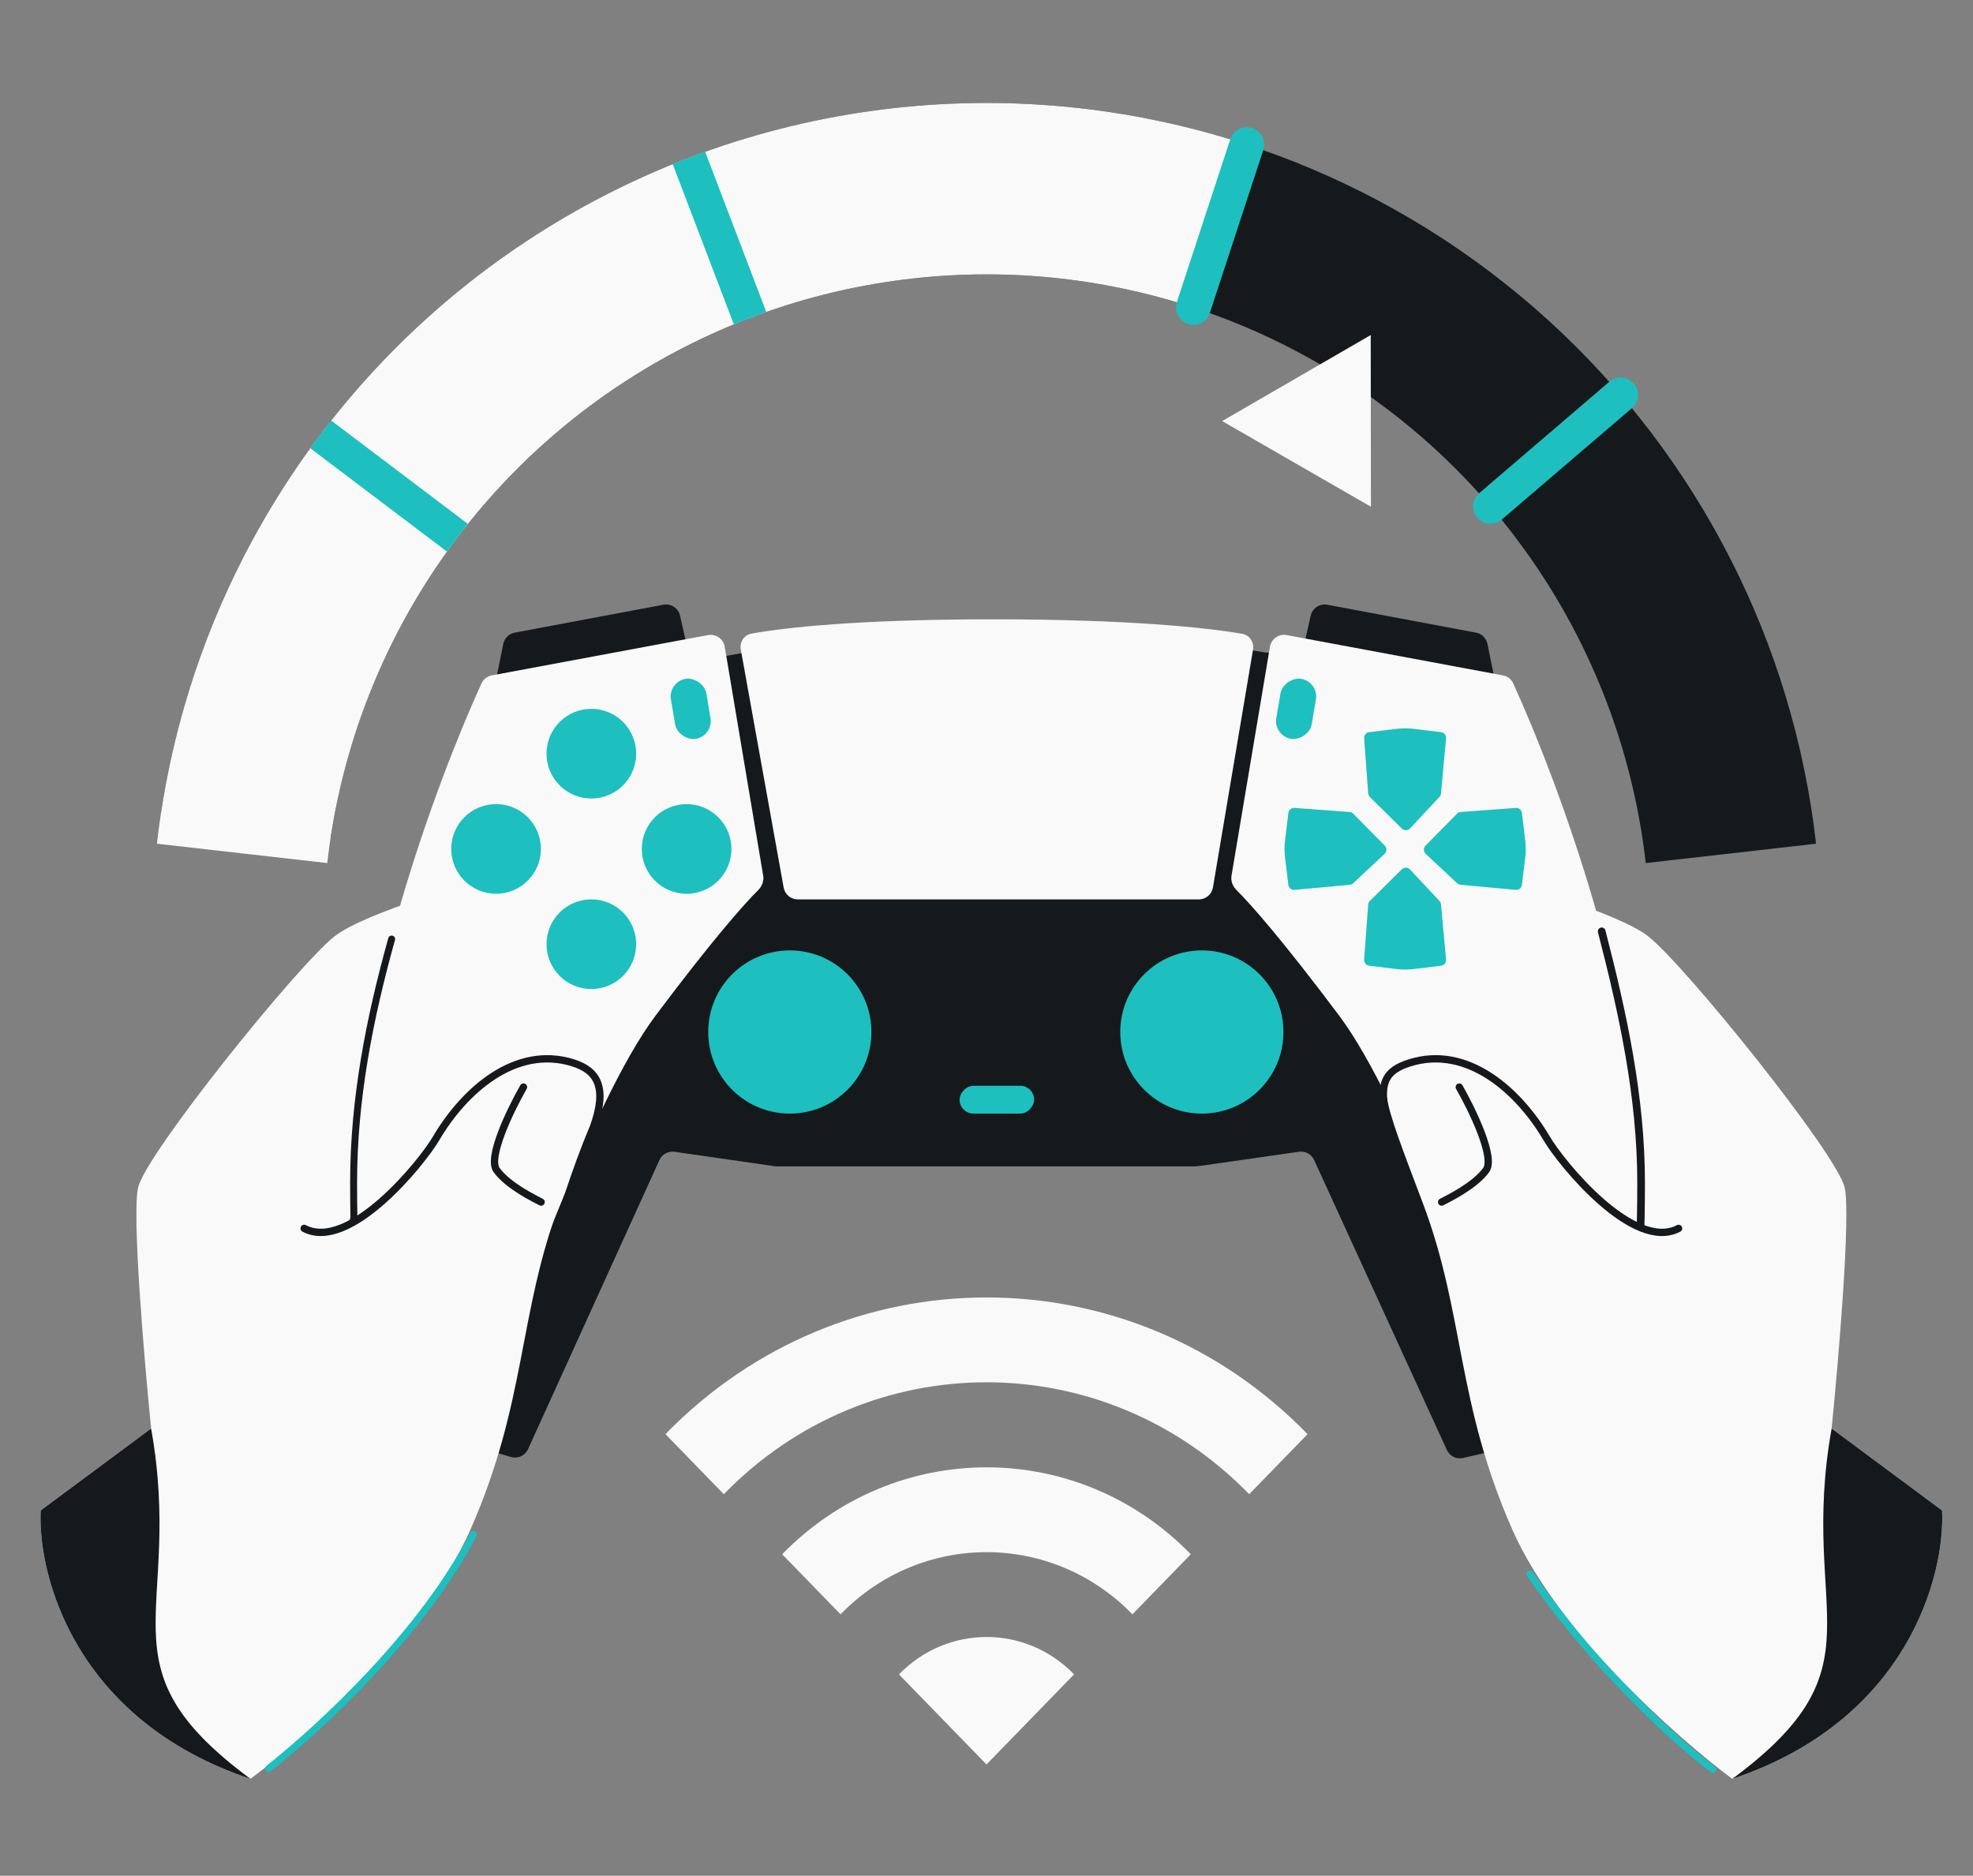
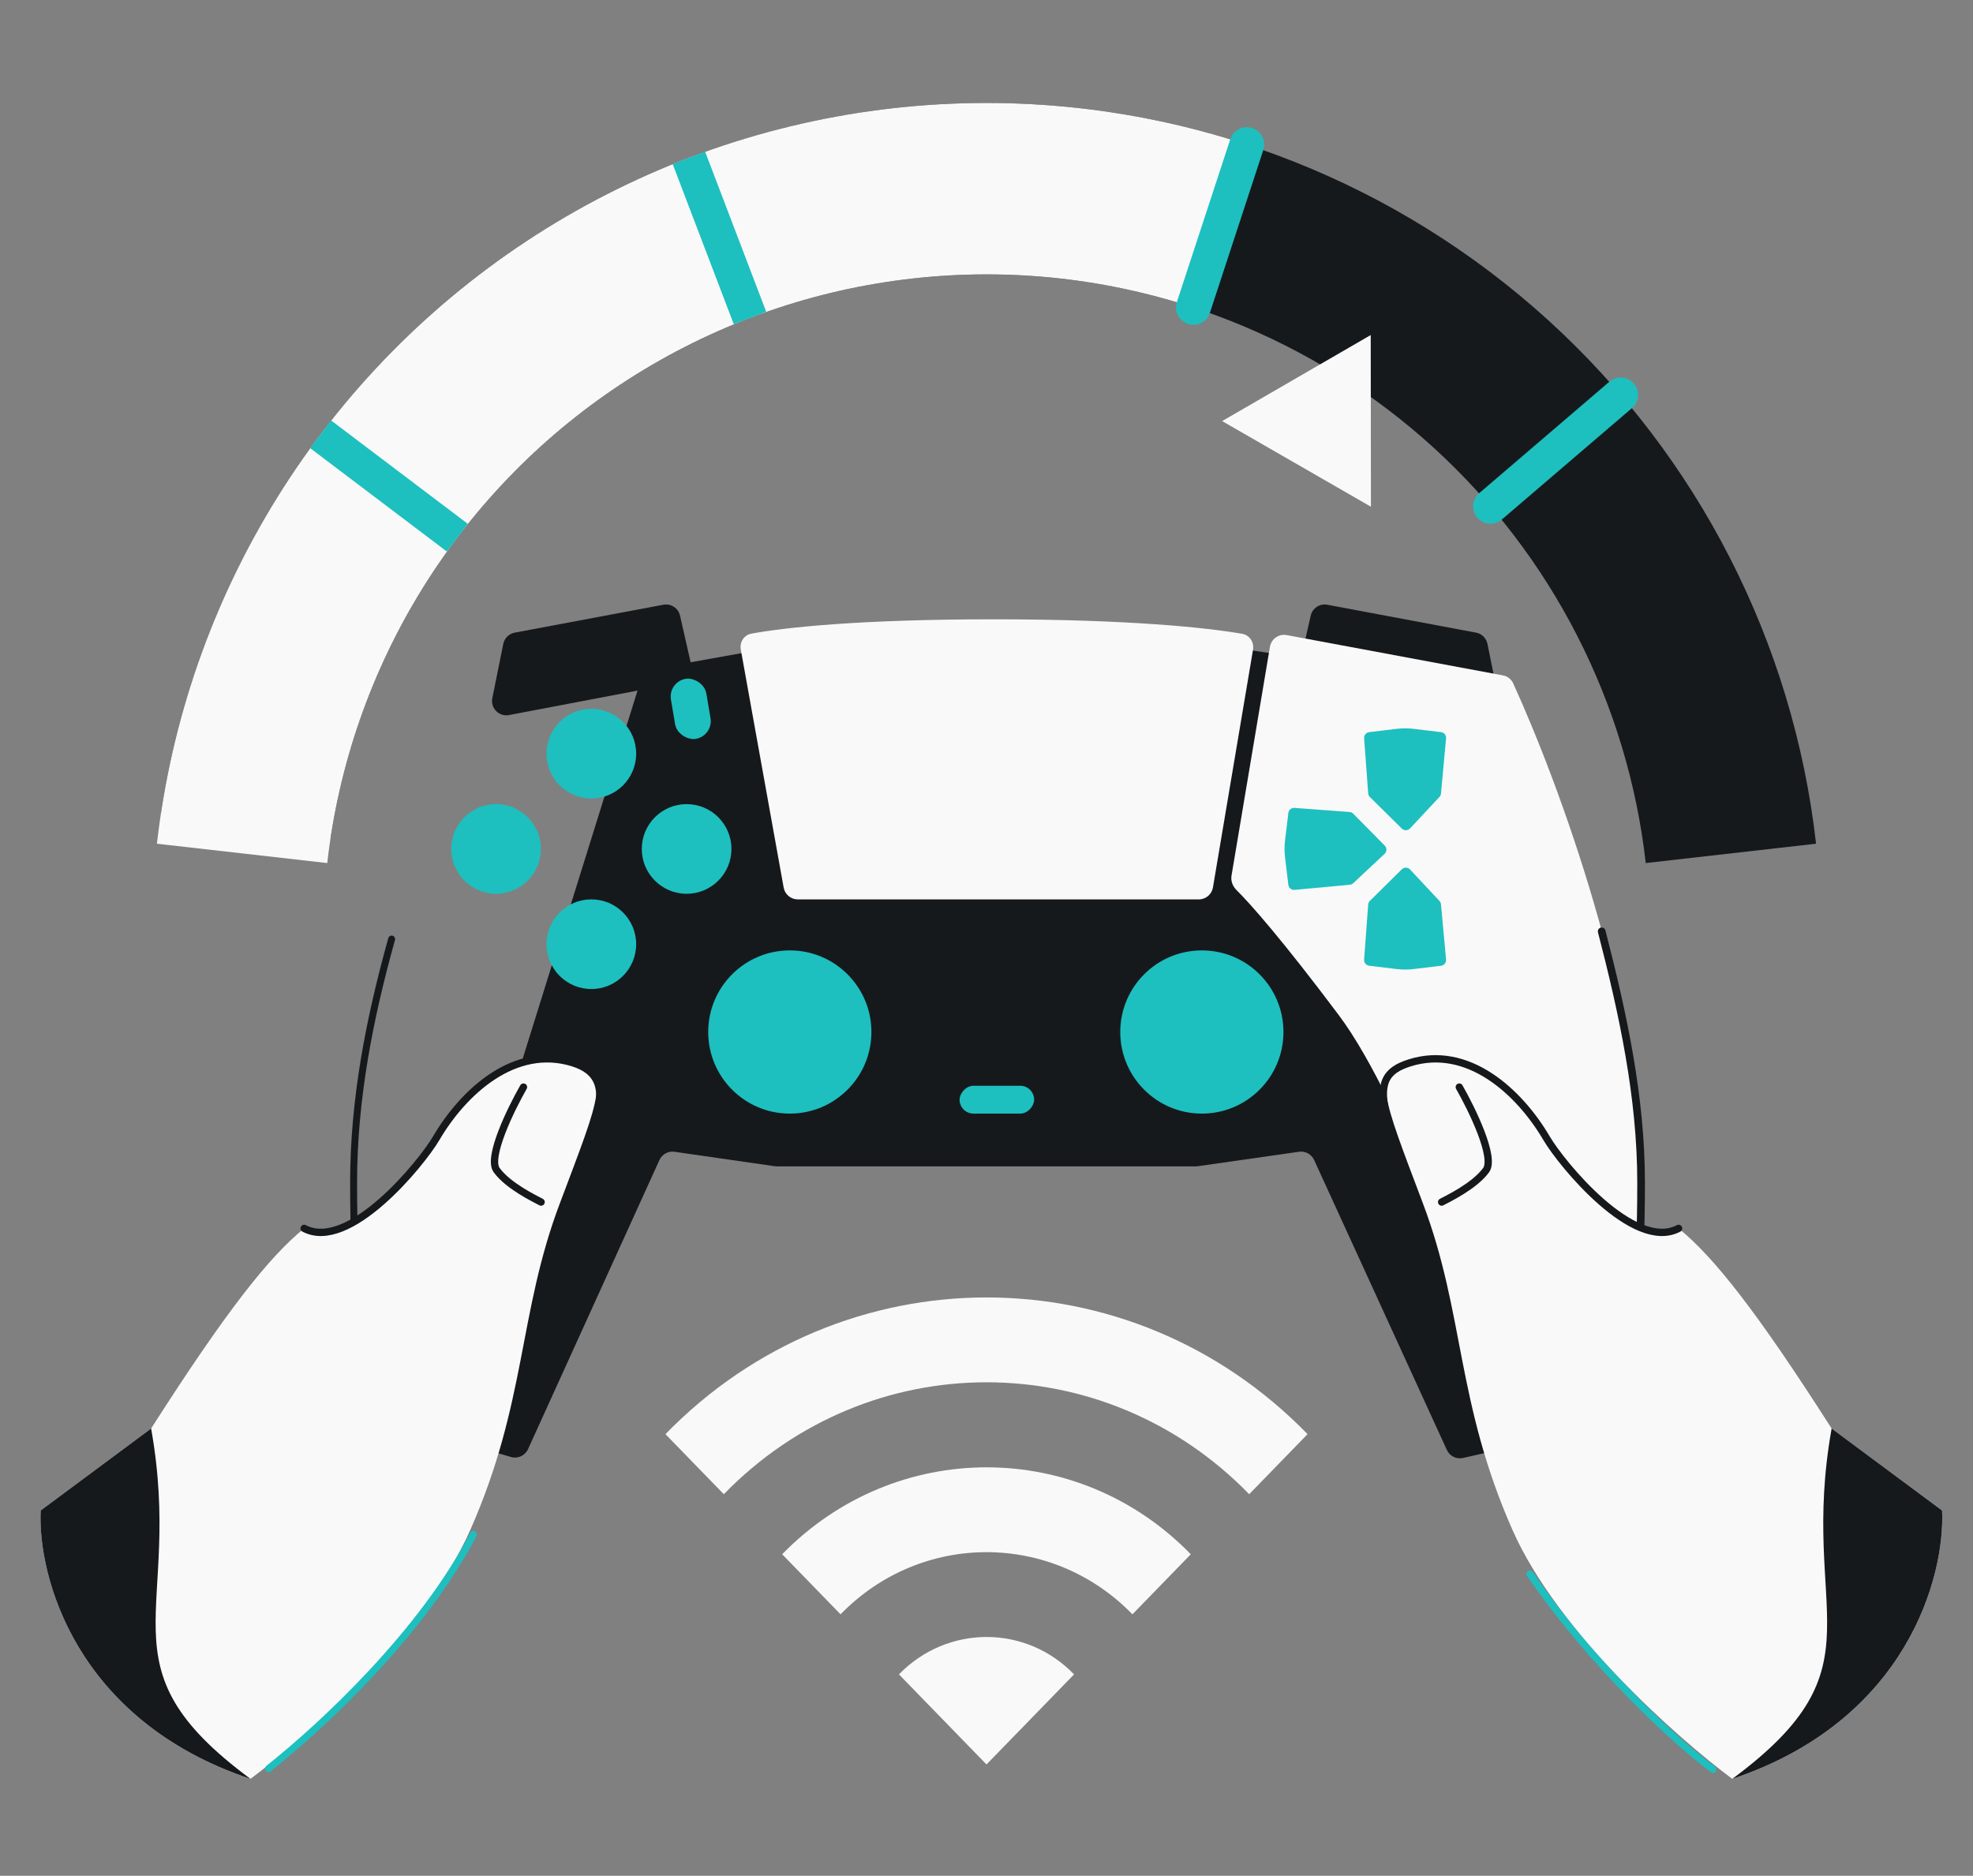
<svg xmlns="http://www.w3.org/2000/svg" width="568" height="540" viewBox="0 0 568 540" fill="none">
  <rect x="0" y="0" width="568" height="540" fill="#808080" stroke="none" />
  <g clip-path="url(#clip0_1231_199)">
    <path d="M191.573 412.857L208.378 430.146C250.138 387.184 317.862 387.184 359.622 430.146L376.426 412.857C325.424 360.387 242.66 360.387 191.573 412.857Z" fill="#F9F9F9" />
    <path d="M258.792 482.01L283.999 507.943L309.206 482.01C295.342 467.661 272.74 467.661 258.792 482.01Z" fill="#F9F9F9" />
    <path d="M225.18 447.434L241.985 464.723C265.175 440.865 302.818 440.865 326.009 464.723L342.814 447.434C310.38 414.068 257.697 414.068 225.18 447.434Z" fill="#F9F9F9" />
    <path d="M522.824 242.885C516.25 184.979 488.861 131.434 445.755 92.215C402.649 52.995 346.761 30.773 288.494 29.683C230.226 28.594 173.547 48.711 129.005 86.291C84.463 123.872 55.091 176.356 46.356 233.975L95.147 241.371C102.088 195.582 125.43 153.873 160.827 124.009C196.224 94.144 241.266 78.157 287.571 79.023C333.876 79.888 378.289 97.548 412.545 128.716C446.801 159.883 468.567 202.435 473.791 248.452L522.824 242.885Z" fill="#16191C" />
    <path d="M466.577 113.674L429.092 145.769" stroke="#1EBFBF" stroke-width="10" stroke-linecap="round" />
    <path d="M45.176 242.885C49.203 207.417 61.079 173.291 79.942 142.986C98.805 112.681 124.181 86.958 154.226 67.686C184.272 48.413 218.234 36.074 253.644 31.566C289.054 27.058 325.023 30.493 358.94 41.622L343.554 88.51C316.601 79.666 288.016 76.936 259.876 80.519C231.736 84.101 204.747 93.907 180.87 109.223C156.993 124.539 136.827 144.98 121.837 169.063C106.847 193.146 97.409 220.266 94.209 248.452L45.176 242.885Z" fill="#F9F9F9" />
    <path d="M358.94 41.622L343.554 88.51" stroke="#1EBFBF" stroke-width="10" stroke-linecap="round" />
    <path d="M198.32 45.431L215.911 91.537" stroke="#1EBFBF" stroke-width="10" />
    <path d="M92.293 125.015L131.652 154.782" stroke="#1EBFBF" stroke-width="10" />
-     <path d="M96.161 269.664C104.897 262.657 137.411 253.354 152.575 249.579L99.596 352.933C86.68 373.633 57.379 414.271 43.507 411.228C41.507 391.334 37.957 349.608 39.757 341.852C42.007 332.157 85.241 278.423 96.161 269.664Z" fill="#F9F9F9" />
-     <path d="M474.646 269.664C465.91 262.657 433.397 253.354 418.232 249.579L471.212 352.933C484.128 373.633 513.428 414.271 527.3 411.228C529.3 391.334 532.851 349.608 531.05 341.852C528.8 332.157 485.567 278.423 474.646 269.664Z" fill="#F9F9F9" />
    <path d="M195.772 177.223L199.02 191.516C199.538 193.793 198.063 196.046 195.769 196.482L146.543 205.847C143.664 206.395 141.148 203.849 141.729 200.977L144.891 185.355C145.224 183.709 146.522 182.429 148.173 182.119L190.989 174.084C193.168 173.675 195.281 175.061 195.772 177.223Z" fill="#16191C" />
    <path d="M377.337 177.227L374.089 191.519C373.571 193.797 375.046 196.049 377.34 196.486L426.566 205.851C429.445 206.398 431.961 203.853 431.38 200.98L428.219 185.359C427.885 183.713 426.587 182.433 424.937 182.123L382.12 174.087C379.941 173.678 377.829 175.065 377.337 177.227Z" fill="#16191C" />
    <path d="M421.196 419.712L445.806 414.119C448.028 413.614 449.42 411.402 448.913 409.18L400.282 195.821C399.904 194.164 398.548 192.908 396.866 192.658L349.202 185.576C349.001 185.546 348.798 185.531 348.595 185.531L227.745 185.531C227.5 185.531 227.257 185.553 227.017 185.596L187.787 192.63C186.273 192.902 185.036 193.993 184.578 195.462L118.701 406.607C118.016 408.801 119.257 411.131 121.459 411.788L147.074 419.428C149.049 420.017 151.155 419.058 152.008 417.182L189.843 333.944C190.602 332.274 192.372 331.306 194.187 331.568L223.025 335.724C223.219 335.753 223.416 335.767 223.613 335.767L344.257 335.767C344.452 335.767 344.647 335.753 344.84 335.725L373.982 331.562C375.791 331.304 377.555 332.267 378.316 333.928L416.532 417.407C417.345 419.183 419.292 420.145 421.196 419.712Z" fill="#16191C" />
    <path d="M432.66 194.424L370.428 182.822C368.16 182.399 365.986 183.918 365.604 186.193L354.535 252.083C354.279 253.604 354.877 255.152 355.976 256.235C360.017 260.217 369.314 270.759 385.442 292.263C404.375 317.507 427.395 383.475 437.38 415.939C437.894 417.608 439.395 418.789 441.135 418.654C445.828 418.29 452.88 416.619 457.369 411.756C464.33 404.215 472.451 397.257 472.451 340.408C472.451 289.913 448.958 225.914 435.626 196.72C435.073 195.508 433.97 194.668 432.66 194.424Z" fill="#F9F9F9" />
    <path d="M438.227 418.716C442.288 418.91 451.801 417.788 457.369 411.756C464.33 404.215 472.451 397.257 472.451 340.408C472.451 315.862 467.221 291.761 461.105 268.11" stroke="#16191C" stroke-width="2.21" stroke-linecap="round" />
-     <path d="M141.588 194.428L203.82 182.825C206.088 182.403 208.262 183.922 208.644 186.197L219.714 252.087C219.969 253.608 219.372 255.156 218.273 256.238C214.231 260.221 204.935 270.762 188.806 292.267C169.874 317.511 146.854 383.479 136.868 415.943C136.355 417.612 134.854 418.793 133.113 418.658C128.42 418.294 121.368 416.622 116.879 411.759C109.918 404.218 101.797 397.261 101.798 340.412C101.798 289.916 125.29 225.917 138.622 196.724C139.176 195.512 140.279 194.672 141.588 194.428Z" fill="#F9F9F9" />
    <path d="M190.806 292.267C171.873 317.511 146.966 383.481 136.873 415.944C136.354 417.612 134.854 418.793 133.113 418.658C128.42 418.294 121.368 416.622 116.879 411.759C109.918 404.218 101.797 397.261 101.798 340.412C101.798 316.53 106.366 293.194 112.748 270.332" stroke="#16191C" stroke-width="2" stroke-linecap="round" />
-     <path d="M345.123 258.913L229.666 258.913C227.67 258.913 225.96 257.483 225.607 255.519L213.263 186.971C212.881 184.851 214.187 182.804 216.305 182.413C225.629 180.689 247.071 178.284 285.964 178.284C325.189 178.284 347.742 180.73 357.606 182.457C359.743 182.831 361.092 184.876 360.731 187.015L349.19 255.474C348.855 257.459 347.136 258.913 345.123 258.913Z" fill="#F9F9F9" />
+     <path d="M345.123 258.913L229.666 258.913C227.67 258.913 225.96 257.483 225.607 255.519L213.263 186.971C212.881 184.851 214.187 182.804 216.305 182.413C225.629 180.689 247.071 178.284 285.964 178.284C325.189 178.284 347.742 180.73 357.606 182.457C359.743 182.831 361.092 184.876 360.731 187.015L349.19 255.474C348.855 257.459 347.136 258.913 345.123 258.913" fill="#F9F9F9" />
    <circle cx="23.492" cy="23.492" r="23.492" transform="matrix(-1 8.74228e-08 8.74228e-08 1 369.491 273.597)" fill="#1EBFBF" />
    <circle cx="23.492" cy="23.492" r="23.492" transform="matrix(-1 8.74228e-08 8.74228e-08 1 250.869 273.596)" fill="#1EBFBF" />
    <circle cx="12.906" cy="12.906" r="12.906" transform="matrix(-1 8.74228e-08 8.74228e-08 1 183.145 204.055)" fill="#1EBFBF" />
    <circle cx="12.906" cy="12.906" r="12.906" transform="matrix(-1 8.74228e-08 8.74228e-08 1 183.145 258.906)" fill="#1EBFBF" />
    <circle cx="12.906" cy="12.906" r="12.906" transform="matrix(-6.0122e-08 -1 -1 6.0122e-08 210.572 257.299)" fill="#1EBFBF" />
    <circle cx="12.906" cy="12.906" r="12.906" transform="matrix(-6.0122e-08 -1 -1 6.0122e-08 155.717 257.291)" fill="#1EBFBF" />
    <rect width="21.462" height="8.017" rx="4.008" transform="matrix(-1 8.74228e-08 8.74228e-08 1 297.712 312.564)" fill="#1EBFBF" />
    <rect width="17.535" height="10.346" rx="5.173" transform="matrix(-0.166 -0.986 -0.986 0.166 205.405 211.844)" fill="#1EBFBF" />
-     <rect x="366.575" y="211.836" width="17.535" height="10.346" rx="5.173" transform="rotate(-80.429 366.575 211.836)" fill="#1EBFBF" />
    <path d="M414.836 260.329L416.305 276.223C416.387 277.112 415.746 277.906 414.859 278.013L410.488 278.54L406.992 278.961C405.353 279.159 403.695 279.159 402.056 278.961L394.16 278.009C393.285 277.904 392.647 277.129 392.712 276.249L393.885 260.384C393.914 259.986 394.087 259.612 394.371 259.332L403.568 250.253C404.229 249.601 405.298 249.622 405.932 250.301L414.398 259.354C414.648 259.622 414.802 259.965 414.836 260.329Z" fill="#1EBFBF" />
    <path d="M414.836 228.449L416.305 212.556C416.387 211.666 415.746 210.873 414.859 210.766L410.488 210.239L406.992 209.818C405.353 209.62 403.695 209.62 402.056 209.818L394.16 210.77C393.285 210.875 392.647 211.65 392.712 212.529L393.885 228.394C393.914 228.793 394.087 229.167 394.371 229.447L403.568 238.525C404.229 239.178 405.298 239.157 405.932 238.478L414.398 229.425C414.648 229.157 414.802 228.814 414.836 228.449Z" fill="#1EBFBF" />
    <path d="M388.582 254.703L372.688 256.171C371.799 256.254 371.005 255.613 370.898 254.726L370.372 250.355L369.95 246.859C369.752 245.219 369.752 243.562 369.95 241.922L370.902 234.027C371.007 233.151 371.782 232.514 372.662 232.579L388.527 233.751C388.925 233.781 389.299 233.954 389.579 234.238L398.658 243.435C399.31 244.095 399.289 245.164 398.61 245.799L389.557 254.265C389.289 254.515 388.946 254.669 388.582 254.703Z" fill="#1EBFBF" />
-     <path d="M420.462 254.701L436.355 256.17C437.245 256.252 438.038 255.612 438.145 254.725L438.672 250.354L439.093 246.858C439.291 245.218 439.291 243.561 439.093 241.921L438.141 234.025C438.036 233.15 437.261 232.512 436.382 232.577L420.517 233.75C420.119 233.78 419.745 233.952 419.464 234.237L410.386 243.433C409.733 244.094 409.755 245.163 410.433 245.798L419.487 254.264C419.754 254.514 420.097 254.668 420.462 254.701Z" fill="#1EBFBF" />
    <path d="M135.417 440.368C122.425 469.83 87.794 500.46 72.102 512.092C21.618 495.209 10.806 453.551 11.711 434.831L43.507 411.228C65.212 377.254 77.483 361.819 87.565 353.624C100.491 360.442 121.286 334.98 125.577 327.67C133.43 314.292 148.215 300.681 165.004 305.976C175.704 309.35 173.195 314.561 161.159 346.438C149.124 378.315 151.656 403.541 135.417 440.368Z" fill="#F9F9F9" />
    <path d="M11.71 434.831L43.507 411.228C53.076 464.93 27.949 479.448 72.102 512.092C21.618 495.209 10.806 453.551 11.71 434.831Z" fill="#16191C" />
    <path d="M87.565 353.624C100.491 360.442 121.286 334.98 125.577 327.67C133.43 314.292 148.215 300.681 165.004 305.976C171.859 308.138 174.976 312.95 170.854 324.403C165.527 337.039 161.066 351.343 157.676 364.049M150.7 312.95C147.016 319.39 140.313 333.185 142.977 336.847C146.307 341.425 154.013 345.114 155.775 346.044" stroke="#16191C" stroke-width="2.11" stroke-linecap="round" />
    <path d="M136.271 441.724C121.593 469.951 93.231 496.474 77.315 509.125M493.128 509.351C482.776 501.746 458.207 479.134 440.453 453.085" stroke="#1EBFBF" stroke-width="2" stroke-linecap="round" />
    <path d="M435.391 440.368C448.382 469.83 483.013 500.46 498.705 512.092C549.189 495.209 560.001 453.551 559.097 434.831L527.3 411.228C505.596 377.254 493.324 361.819 483.243 353.624C470.317 360.442 449.521 334.98 445.23 327.67C437.378 314.292 422.592 300.681 405.803 305.976C395.103 309.35 397.613 314.561 409.648 346.438C421.684 378.315 419.151 403.541 435.391 440.368Z" fill="#F9F9F9" />
    <path d="M559.097 434.831L527.3 411.228C517.732 464.93 542.858 479.448 498.705 512.092C549.189 495.209 560.001 453.551 559.097 434.831Z" fill="#16191C" />
    <path d="M483.243 353.625C470.317 360.442 449.521 334.98 445.23 327.67C437.378 314.292 422.592 300.681 405.803 305.976C398.949 308.138 396.604 311.747 399.388 322.121C403.02 334.141 411.527 362.483 413.426 367.912M420.107 312.95C423.792 319.39 430.494 333.185 427.83 336.847C424.501 341.425 416.795 345.114 415.032 346.044" stroke="#16191C" stroke-width="2.11" stroke-linecap="round" />
    <path d="M394.611 96.451L394.675 145.876L351.84 121.22L394.611 96.451Z" fill="#F9F9F9" />
  </g>
  <defs>
    <clipPath id="clip0_1231_199">
      <rect width="568" height="540" rx="48" fill="white" />
    </clipPath>
  </defs>
</svg>